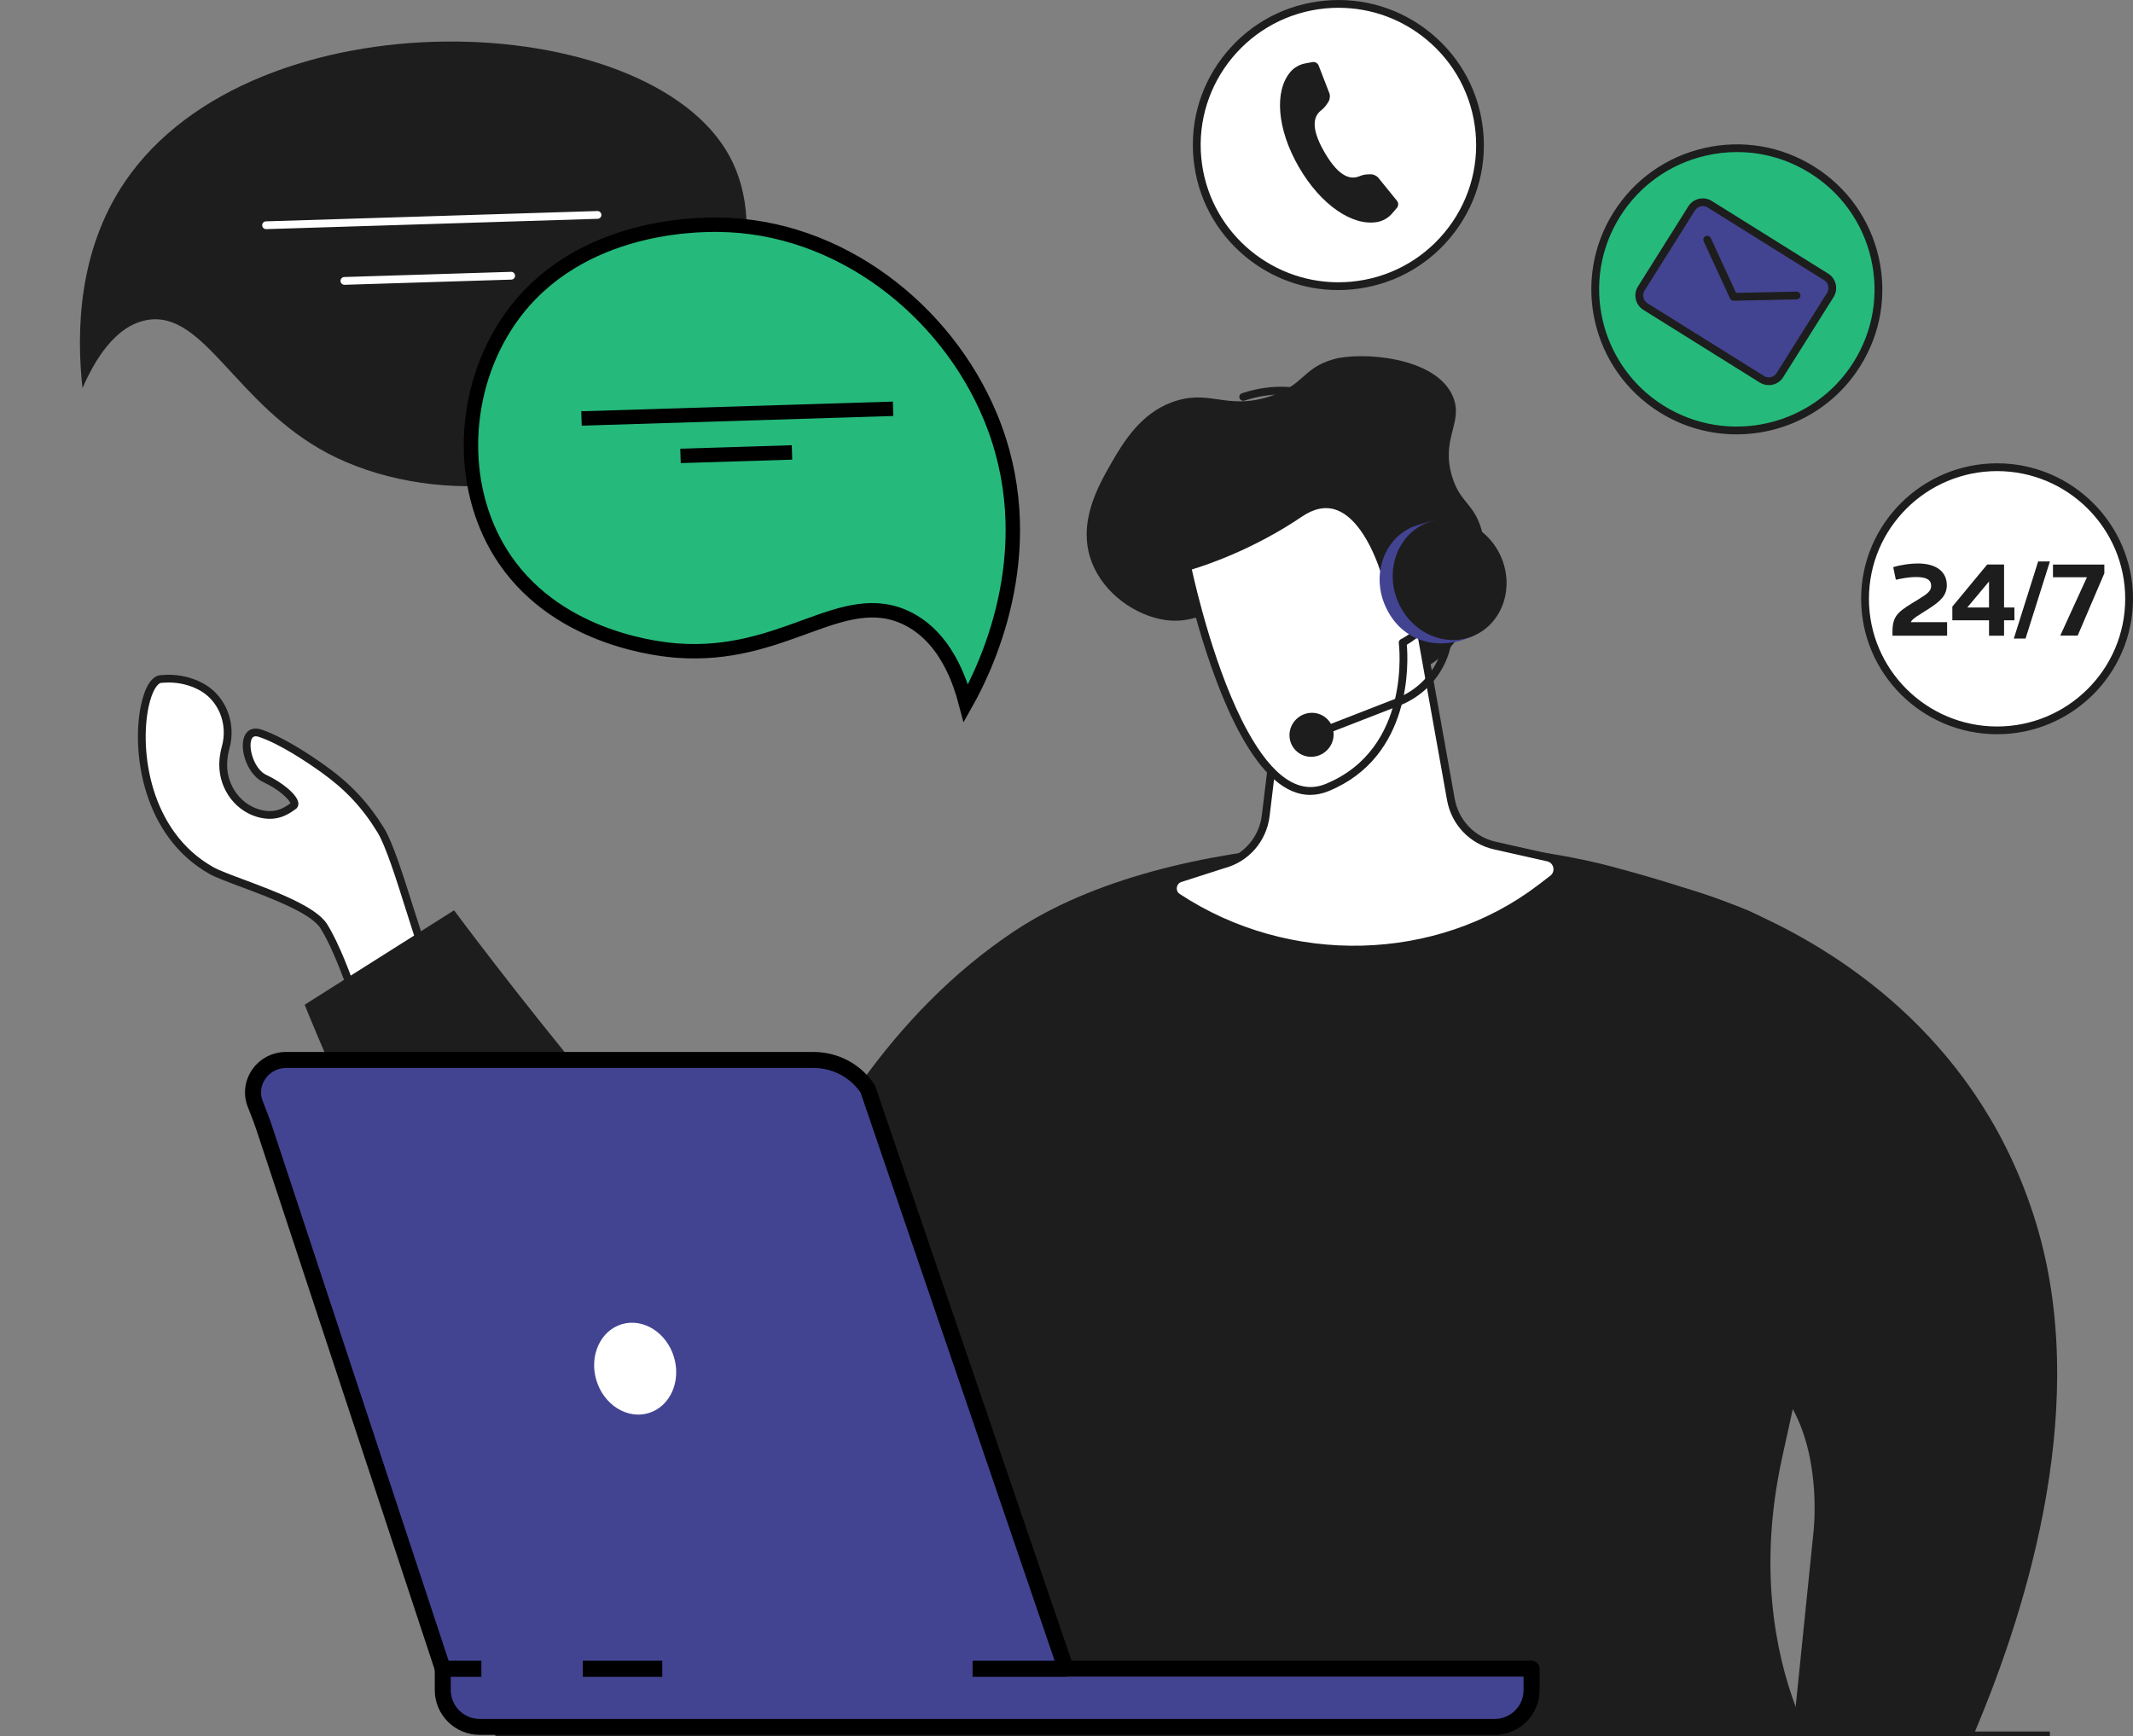
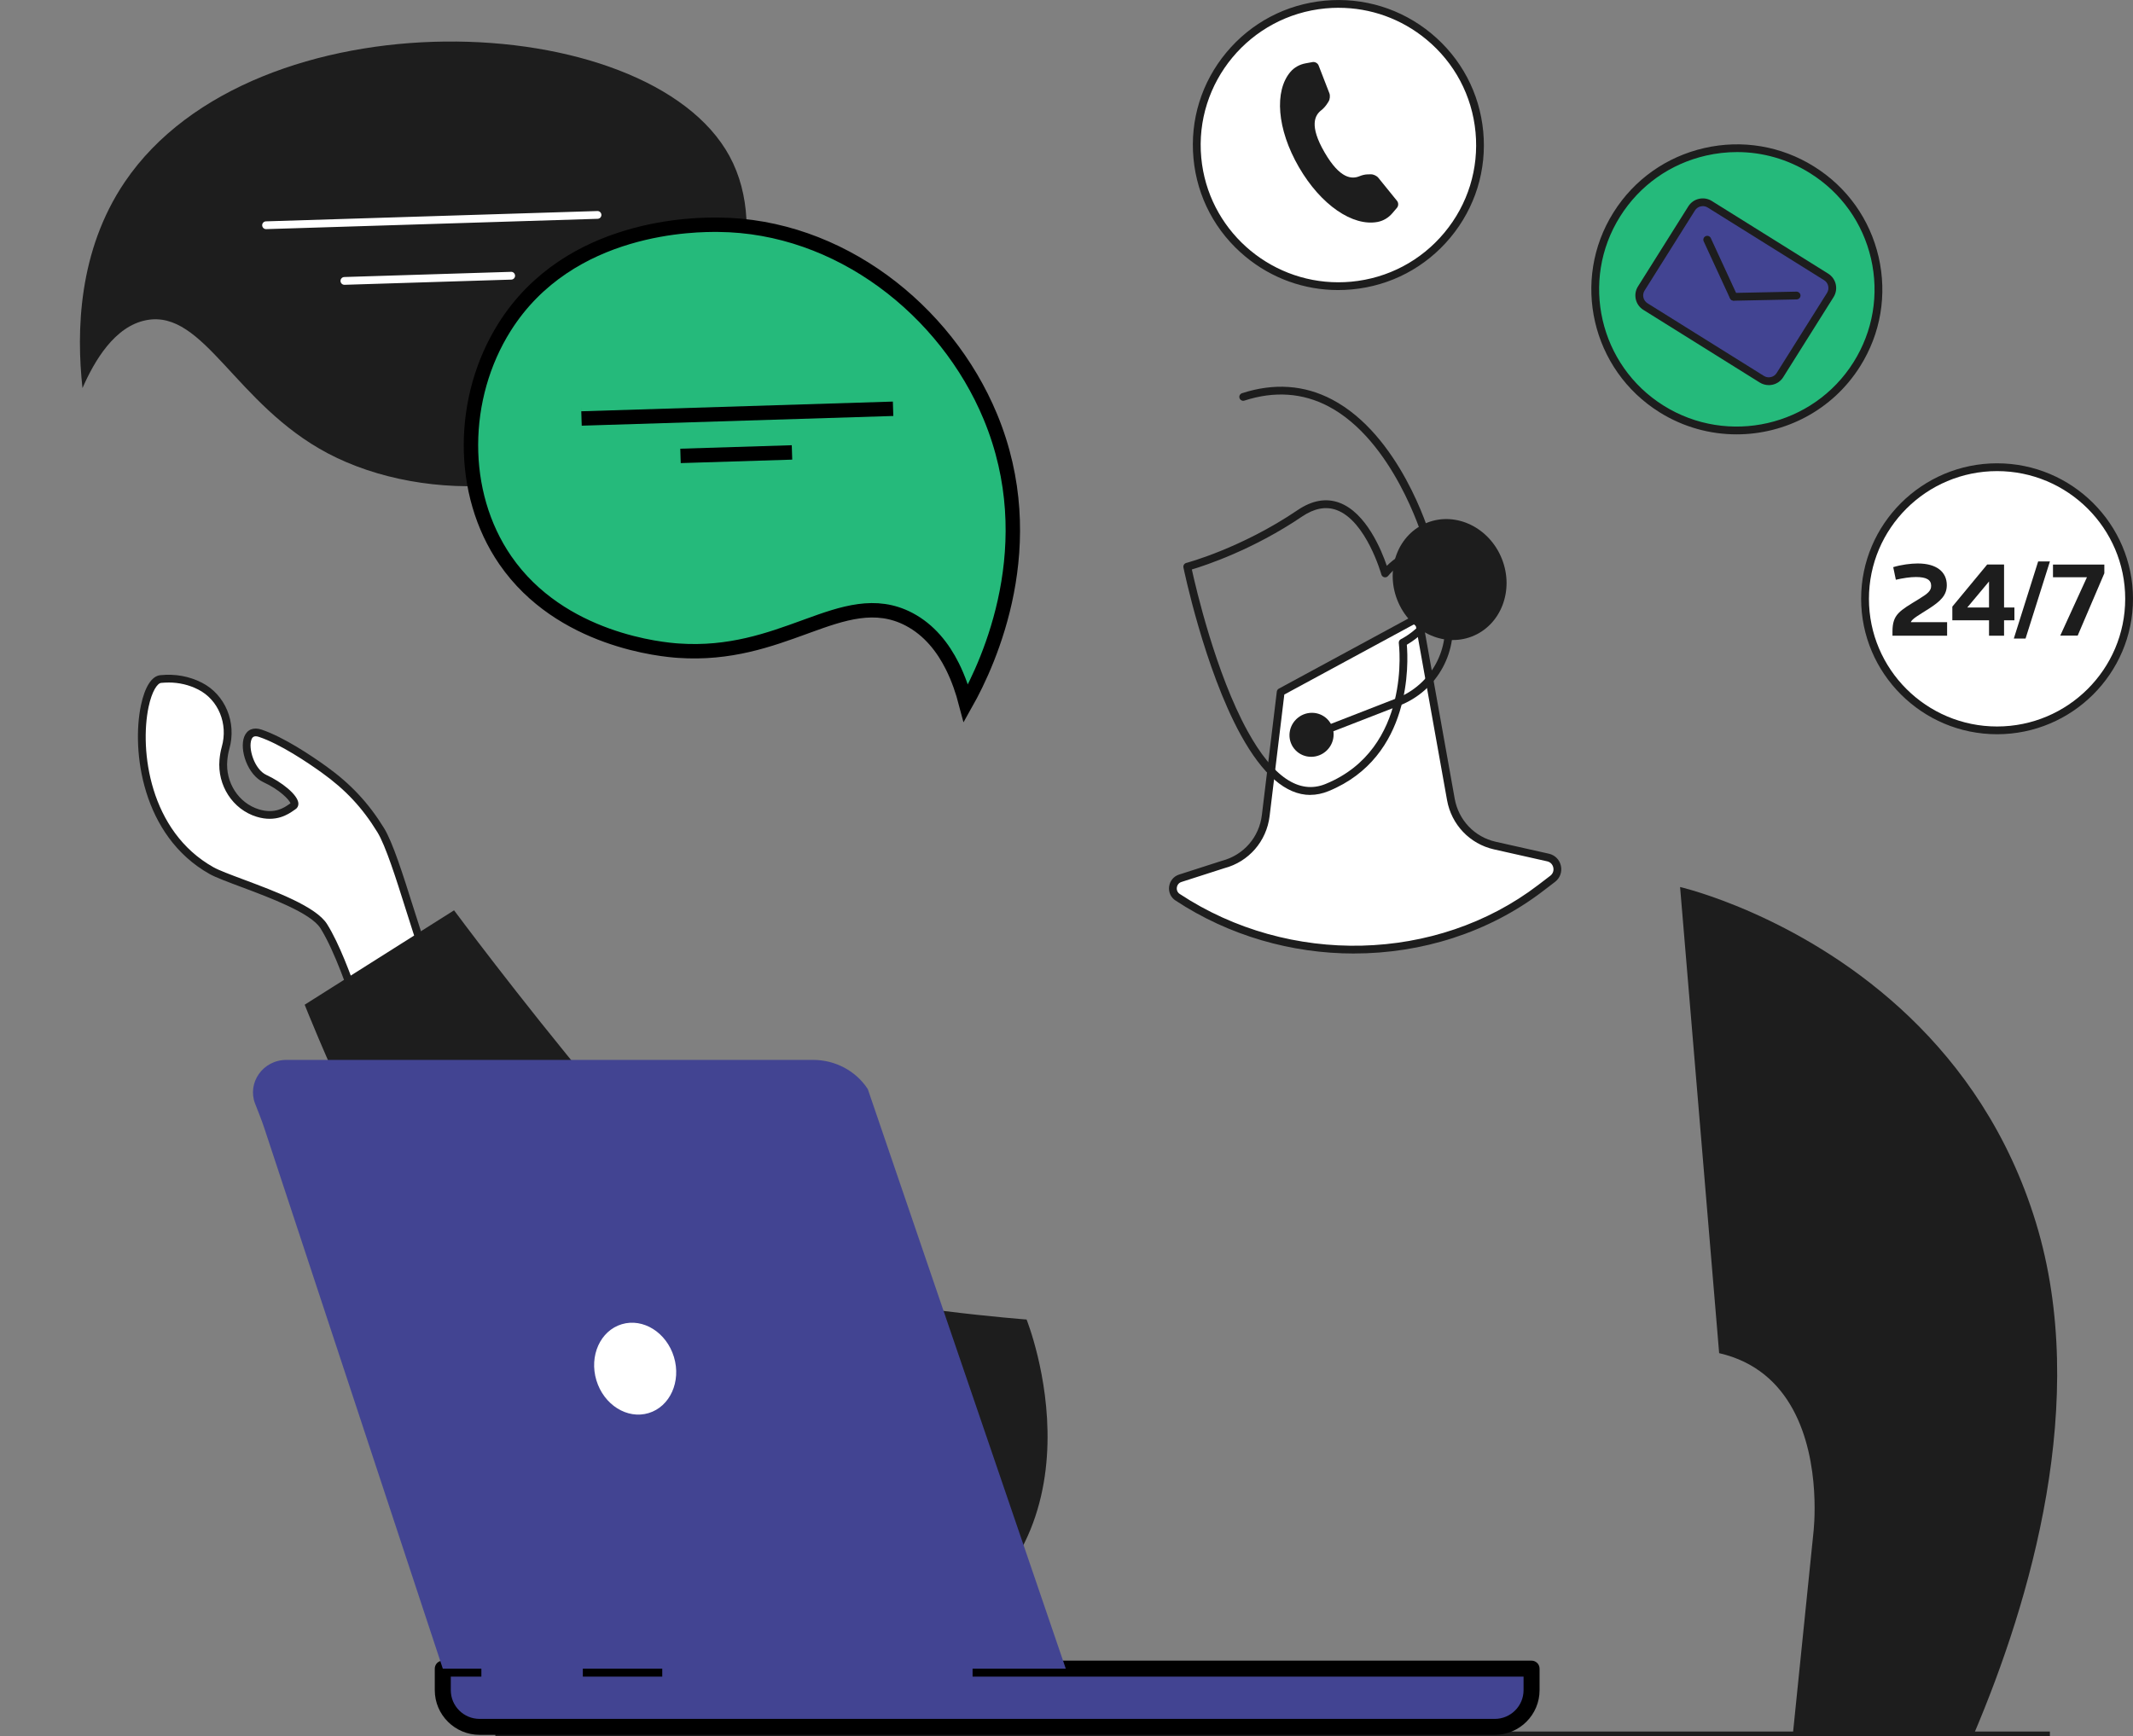
<svg xmlns="http://www.w3.org/2000/svg" width="296" height="241" viewBox="0 0 296 241" fill="none">
  <rect x="0" y="0" width="296" height="241" fill="#808080" stroke="none" />
  <g clip-path="url(#clip0_100_950)">
    <path d="M11.447 53.862C10.588 46.024 10.845 34.808 17.319 25.251C35.222 -1.176 89.965 0.914 101.239 21.676C106.962 32.215 101.614 47.797 93.177 56.549C80.697 69.487 58.979 70.045 45.489 62.919C32.645 56.135 28.308 42.941 20.336 44.43C15.904 45.258 13.086 50.114 11.447 53.862Z" fill="#1D1D1D" />
    <path d="M36.925 31.801C36.633 31.801 36.395 31.571 36.384 31.279C36.373 30.981 36.608 30.733 36.907 30.722L82.898 29.29C83.187 29.28 83.447 29.513 83.458 29.812C83.469 30.11 83.234 30.359 82.934 30.369L36.944 31.801C36.944 31.801 36.933 31.801 36.925 31.801Z" fill="white" />
    <path d="M47.796 39.528C47.503 39.528 47.265 39.297 47.254 39.006C47.243 38.707 47.478 38.459 47.778 38.448L70.917 37.729C71.21 37.711 71.466 37.952 71.477 38.251C71.488 38.549 71.253 38.797 70.954 38.808L47.814 39.528C47.814 39.528 47.803 39.528 47.796 39.528Z" fill="white" />
    <path d="M137.428 57.821C144.776 75.507 137.289 91.844 134.044 97.61C133.608 95.95 133.006 94.165 132.155 92.464C130.863 89.882 128.967 87.434 126.154 85.954L126.154 85.954C121.508 83.511 116.968 85.099 112.087 86.872C111.939 86.926 111.789 86.981 111.639 87.035C106.781 88.803 101.283 90.804 94.155 90.312L94.154 90.312C93.114 90.242 89.021 89.906 84.22 88.174C79.419 86.443 73.972 83.338 70.131 77.768L70.131 77.768C63.653 68.373 63.912 55.103 70.013 45.409L70.013 45.409C74.517 38.252 81.183 34.689 87.135 32.917C93.088 31.144 98.261 31.183 99.687 31.193L99.69 31.193C99.69 31.193 99.69 31.193 99.69 31.193C116.417 31.323 131.265 42.984 137.428 57.821Z" fill="#25BA7B" stroke="black" stroke-width="2" />
    <path d="M80.697 58.081L123.935 56.735" stroke="black" stroke-width="2" />
    <path d="M80.697 57.62C80.698 57.62 80.699 57.62 80.7 57.62L80.7 57.62H80.7H80.7H80.7H80.7H80.7H80.7H80.699H80.699H80.699H80.699H80.699H80.699H80.699H80.699H80.699H80.699H80.699H80.699H80.699H80.699H80.699H80.699H80.699H80.699H80.699H80.699H80.698H80.698H80.698H80.698H80.698H80.698H80.698H80.698H80.698H80.698H80.698H80.698H80.698H80.698H80.698H80.698H80.698H80.698H80.698H80.698H80.698H80.698H80.698H80.698H80.698H80.697Z" fill="#1D1D1D" stroke="black" stroke-width="2" />
    <path d="M94.436 63.275L109.907 62.793" stroke="black" stroke-width="2" />
    <path d="M94.436 62.815C94.437 62.815 94.438 62.815 94.439 62.815L94.439 62.815H94.438H94.438H94.438H94.438H94.438H94.438H94.438H94.438H94.438H94.438H94.438H94.438H94.438H94.438H94.438H94.438H94.438H94.438H94.438H94.438H94.438H94.438H94.437H94.437H94.437H94.437H94.437H94.437H94.437H94.437H94.437H94.437H94.437H94.437H94.437H94.437H94.437H94.437H94.437H94.437H94.437H94.437H94.437H94.436H94.436H94.436H94.436H94.436H94.436H94.436H94.436Z" fill="#1D1D1D" stroke="black" stroke-width="2" />
    <path d="M59.004 132.579C57.254 128.039 54.71 118.27 52.83 115.216C50.949 112.162 48.683 109.472 44.973 106.806C43.068 105.439 39.17 102.799 36.117 101.77C33.064 100.742 34.038 106.806 36.752 108.058C39.466 109.31 41.487 111.403 40.69 111.878C40.137 112.209 38.557 113.705 35.756 112.842C32.62 111.874 30.704 108.752 30.993 105.49C31.043 104.925 31.137 104.357 31.292 103.806C32.248 100.447 30.866 96.799 27.745 95.22C26.269 94.472 24.461 94.03 22.295 94.245C18.863 94.587 16.806 113.806 29.358 120.842C31.956 122.299 42.844 125.27 44.916 128.536C46.987 131.802 49.077 138.154 49.077 138.154L59.001 132.579H59.004Z" fill="white" />
    <path d="M48.773 138.949L48.568 138.323C48.546 138.262 46.471 131.996 44.461 128.823C43.122 126.712 37.503 124.611 33.4 123.075C31.538 122.378 29.928 121.777 29.098 121.313C19.675 116.029 18.246 104.152 19.556 97.907C20.101 95.317 21.058 93.828 22.249 93.709C24.309 93.504 26.24 93.85 27.997 94.742C31.26 96.393 32.869 100.27 31.823 103.957C31.686 104.436 31.592 104.968 31.541 105.544C31.267 108.608 33.111 111.464 35.926 112.331C38.131 113.011 39.437 112.097 40.138 111.608C40.203 111.565 40.26 111.522 40.314 111.486C40.145 111.007 38.813 109.597 36.532 108.551C34.371 107.558 33.18 104.036 33.901 102.231C34.291 101.252 35.186 100.889 36.294 101.263C39.387 102.303 43.259 104.911 45.291 106.371C48.672 108.802 51.141 111.443 53.292 114.935C54.508 116.914 55.937 121.435 57.316 125.809C58.113 128.331 58.864 130.716 59.51 132.385L59.676 132.82L48.77 138.945L48.773 138.949ZM23.382 94.731C23.043 94.731 22.703 94.749 22.357 94.781C21.848 94.832 21.087 95.9 20.617 98.126C19.369 104.072 20.711 115.371 29.629 120.37C30.387 120.795 31.96 121.385 33.782 122.065C38.265 123.741 43.847 125.827 45.378 128.244C47.099 130.96 48.799 135.669 49.383 137.363L58.333 132.334C57.716 130.672 57.02 128.46 56.283 126.129C54.988 122.018 53.516 117.36 52.368 115.497C50.268 112.083 47.962 109.615 44.656 107.241C42.671 105.817 38.9 103.274 35.944 102.278C35.244 102.044 35.024 102.321 34.901 102.623C34.418 103.828 35.28 106.781 36.98 107.565C39.059 108.522 41.339 110.299 41.408 111.504C41.426 111.856 41.267 112.162 40.971 112.338C40.913 112.374 40.841 112.425 40.755 112.486C40.022 112.997 38.312 114.191 35.601 113.356C32.303 112.342 30.141 109.011 30.459 105.443C30.516 104.803 30.625 104.202 30.776 103.659C31.682 100.465 30.307 97.119 27.503 95.699C26.229 95.051 24.843 94.727 23.378 94.727L23.382 94.731Z" fill="#1D1D1D" />
    <path d="M42.281 139.446L63.01 126.345C63.01 126.345 98.925 174.775 110.712 178.203C122.502 181.631 142.459 183.138 142.459 183.138C142.459 183.138 154.974 214.177 128.125 227.795C85.327 249.5 42.281 139.446 42.281 139.446Z" fill="#1D1D1D" />
-     <path d="M249.186 236.889C249.692 238.245 250.215 239.475 250.731 240.575H143.263L142.13 209.429L97.706 201.692C97.706 201.692 106.37 152.1 140.748 129.244C162.397 114.849 202.311 114.568 223.766 120.298C227.685 121.345 231.359 122.428 234.794 123.557C234.82 123.565 234.841 123.572 234.866 123.579C236.927 124.259 238.905 124.957 240.796 125.669C240.807 125.672 240.821 125.676 240.835 125.683C241.16 125.806 241.485 125.931 241.803 126.054C242.597 126.363 243.351 126.701 244.062 127.072C244.069 127.075 244.08 127.082 244.087 127.086C260.933 135.827 256.177 161.704 248.786 195.573C248.306 197.782 247.811 200.023 247.313 202.296C244 217.4 246.31 229.18 249.186 236.889Z" fill="#1D1D1D" />
    <path d="M273.964 240.575H248.811L249.186 236.889L251.647 212.767C251.647 212.767 252.867 203.012 248.786 195.573C246.833 192.012 243.665 188.98 238.569 187.807L233.148 123.111C233.148 123.111 233.74 123.248 234.794 123.557C234.819 123.565 234.841 123.572 234.866 123.579C236.205 123.975 238.262 124.647 240.796 125.669C240.806 125.672 240.821 125.676 240.835 125.683C241.842 126.09 242.921 126.55 244.062 127.072C244.069 127.075 244.08 127.082 244.087 127.086C256.18 132.622 274.946 144.902 282.524 169.675C290.056 194.282 281.709 222.31 273.964 240.575Z" fill="#1D1D1D" />
-     <path d="M169.529 85.807C166.948 84.627 165.609 86.591 161.762 86.059C157.677 85.494 153.177 82.444 151.492 77.983C149.453 72.599 152.39 67.466 154.242 64.232C156.082 61.013 158.428 57.43 162.495 55.88C167.796 53.862 170.016 56.959 176.086 55.059C181.023 53.513 180.662 51.117 185.054 49.858C188.717 48.808 199.273 49.409 201.633 55.059C203.131 58.646 199.901 60.825 201.51 66.138C202.477 69.329 204 69.717 205.108 72.181C207.862 78.293 204.412 89.022 197.844 92.616C188.93 97.493 173.986 87.839 169.532 85.803L169.529 85.807Z" fill="#1D1D1D" />
    <path d="M177.724 96.055L175.649 113.194C175.255 116.457 172.917 119.147 169.759 119.978L163.787 121.899C162.621 122.273 162.39 123.852 163.411 124.525C178.503 134.482 199.326 134.305 213.776 123.27L215.465 121.978C216.587 121.119 216.201 119.331 214.826 119.022L207.435 117.36C204.31 116.658 201.91 114.137 201.34 110.964L196.818 85.717L177.72 96.062L177.724 96.055Z" fill="white" />
    <path d="M187.894 132.341C179.269 132.341 170.575 129.895 163.112 124.975C162.47 124.55 162.134 123.806 162.242 123.036C162.35 122.255 162.877 121.622 163.621 121.385L169.593 119.464C172.585 118.676 174.74 116.194 175.111 113.13L177.186 95.99C177.208 95.817 177.313 95.662 177.464 95.58L196.562 85.235C196.714 85.152 196.898 85.148 197.057 85.224C197.212 85.299 197.324 85.443 197.356 85.616L201.874 110.864C202.405 113.831 204.635 116.173 207.555 116.827L214.946 118.489C215.786 118.68 216.425 119.32 216.609 120.165C216.797 121.014 216.483 121.87 215.794 122.399L214.105 123.69C206.58 129.439 197.277 132.338 187.894 132.338V132.341ZM178.226 96.396L176.187 113.259C175.765 116.766 173.292 119.608 169.897 120.5L163.953 122.41C163.603 122.521 163.365 122.809 163.314 123.18C163.264 123.543 163.411 123.874 163.711 124.072C178.915 134.1 199.366 133.593 213.448 122.838L215.137 121.547C215.494 121.273 215.649 120.845 215.552 120.403C215.454 119.964 215.14 119.644 214.707 119.547L207.317 117.885C203.971 117.133 201.416 114.453 200.81 111.058L196.421 86.544L178.226 96.396Z" fill="#1D1D1D" />
-     <path d="M194.65 89.192C194.65 89.192 201.38 85.9 199.013 79.62C196.851 73.879 192.214 79.588 192.214 79.588C192.214 79.588 188.396 65.814 180.377 71.246C172.354 76.677 164.758 78.652 164.758 78.652C164.758 78.652 167.584 92.511 172.658 101.738C175.718 107.299 179.594 111.176 184.162 109.306C196.671 104.191 194.65 89.192 194.65 89.192Z" fill="white" />
    <path d="M181.824 110.331C178.464 110.331 175.231 107.54 172.181 101.997C167.125 92.81 164.256 78.9 164.227 78.76C164.17 78.48 164.343 78.203 164.621 78.131C164.697 78.113 172.228 76.113 180.074 70.8C182.073 69.444 184.018 69.099 185.848 69.768C189.59 71.138 191.723 76.393 192.452 78.534C193.354 77.645 195.047 76.278 196.729 76.552C197.937 76.746 198.876 77.713 199.522 79.426C201.712 85.238 196.613 88.681 195.227 89.487C195.433 91.871 196.003 105.04 184.372 109.799C183.517 110.148 182.669 110.324 181.828 110.324L181.824 110.331ZM165.393 79.034C165.949 81.566 168.688 93.4 173.13 101.479C176.635 107.846 180.276 110.313 183.957 108.806C195.942 103.903 194.134 89.411 194.116 89.263C194.083 89.033 194.206 88.81 194.412 88.71C194.668 88.584 200.669 85.551 198.508 79.811C198.01 78.487 197.353 77.749 196.555 77.624C195.072 77.386 193.224 79.206 192.636 79.929C192.51 80.088 192.304 80.159 192.106 80.12C191.907 80.077 191.748 79.929 191.694 79.735C191.673 79.659 189.583 72.289 185.473 70.786C183.989 70.242 182.376 70.548 180.684 71.696C173.849 76.325 167.23 78.49 165.397 79.037L165.393 79.034Z" fill="#1D1D1D" />
    <path d="M183.383 102.134L182.989 101.13L193.79 96.929C198.619 95.051 201.358 90.015 200.297 84.958L199.225 79.847L200.286 79.627L201.358 84.739C202.527 90.314 199.51 95.864 194.184 97.936L183.383 102.137V102.134Z" fill="#1D1D1D" />
    <path d="M197.919 74.987C197.684 74.987 197.468 74.836 197.399 74.599C197.36 74.466 193.325 61.11 184.346 56.398C180.77 54.52 176.851 54.25 172.693 55.599C172.408 55.693 172.105 55.534 172.011 55.254C171.917 54.97 172.073 54.667 172.358 54.574C176.804 53.132 181.008 53.426 184.851 55.448C194.234 60.38 198.269 73.732 198.435 74.296C198.518 74.584 198.356 74.883 198.067 74.965C198.017 74.98 197.966 74.987 197.915 74.987H197.919Z" fill="#1D1D1D" />
    <path d="M179.81 104.152C178.63 102.965 178.659 101.033 179.871 99.835C181.084 98.637 183.022 98.63 184.202 99.821C185.382 101.011 185.353 102.939 184.14 104.137C182.928 105.335 180.99 105.342 179.81 104.152Z" fill="#1D1D1D" />
-     <path d="M192.149 83.897C190.359 79.566 192.138 74.728 196.122 73.091C196.559 72.912 198.226 72.415 198.673 72.325C202.318 71.595 204.985 74.113 206.58 77.972C208.298 82.131 207.75 86.602 204.094 88.411C203.942 88.487 202.824 88.886 202.658 88.933C198.139 90.17 193.942 88.231 192.152 83.897H192.149Z" fill="#424492" />
    <path d="M204.254 88.341C208.27 86.783 210.143 81.981 208.438 77.615C206.733 73.25 202.096 70.975 198.08 72.533C194.065 74.091 192.192 78.892 193.897 83.258C195.601 87.623 200.239 89.899 204.254 88.341Z" fill="#1D1D1D" />
    <path d="M245.418 59.274C255.997 56.853 262.604 46.343 260.175 35.798C257.746 25.254 247.201 18.668 236.622 21.089C226.043 23.51 219.436 34.02 221.865 44.565C224.293 55.109 234.838 61.695 245.418 59.274Z" fill="#25BA7B" />
    <path d="M240.987 60.286C237.328 60.286 233.625 59.297 230.298 57.221C220.861 51.329 217.995 38.884 223.907 29.481C226.768 24.924 231.243 21.755 236.498 20.55C241.756 19.348 247.169 20.255 251.738 23.111C256.31 25.963 259.49 30.424 260.699 35.661C261.904 40.902 260.995 46.297 258.129 50.851C254.3 56.941 247.714 60.286 240.984 60.286H240.987ZM241.056 21.107C239.619 21.107 238.176 21.269 236.74 21.596C231.763 22.737 227.534 25.737 224.823 30.049C219.23 38.952 221.943 50.729 230.872 56.304C239.804 61.88 251.619 59.175 257.213 50.276C259.923 45.963 260.785 40.858 259.645 35.898C258.501 30.938 255.491 26.722 251.164 24.021C248.086 22.096 244.6 21.107 241.056 21.107Z" fill="#1D1D1D" />
    <path d="M253.407 38.447L237.257 28.361C236.403 27.827 235.276 28.085 234.74 28.937L227.752 40.054C227.217 40.905 227.476 42.029 228.33 42.562L244.48 52.648C245.335 53.182 246.462 52.924 246.997 52.072L253.985 40.956C254.521 40.104 254.262 38.981 253.407 38.447Z" fill="#424492" />
    <path d="M245.455 53.451C245.015 53.451 244.585 53.329 244.203 53.092L228.053 43.009C227.516 42.675 227.144 42.153 227.003 41.538C226.863 40.923 226.967 40.29 227.303 39.758L234.29 28.643C234.625 28.107 235.148 27.736 235.766 27.596C236.383 27.456 237.018 27.56 237.552 27.895L253.698 37.977C254.806 38.668 255.141 40.128 254.448 41.232L247.462 52.347C247.126 52.883 246.603 53.254 245.986 53.394C245.809 53.433 245.628 53.455 245.452 53.455L245.455 53.451ZM236.3 28.61C236.202 28.61 236.105 28.621 236.011 28.643C235.675 28.718 235.39 28.92 235.21 29.211L228.223 40.326C228.039 40.617 227.981 40.959 228.061 41.294C228.136 41.628 228.339 41.912 228.631 42.092L244.78 52.175C245.073 52.358 245.416 52.416 245.751 52.336C246.087 52.261 246.372 52.059 246.552 51.768L253.539 40.653C253.914 40.053 253.734 39.261 253.131 38.887L236.982 28.805C236.776 28.675 236.541 28.61 236.3 28.61Z" fill="#1D1D1D" />
    <path d="M240.558 41.707C240.352 41.707 240.157 41.592 240.067 41.395L236.425 33.495C236.299 33.226 236.418 32.906 236.692 32.78C236.963 32.657 237.284 32.773 237.411 33.046L241.052 40.945C241.178 41.215 241.059 41.535 240.785 41.661C240.713 41.693 240.633 41.711 240.558 41.711V41.707Z" fill="#1D1D1D" />
    <path d="M240.597 41.736C240.305 41.736 240.063 41.502 240.056 41.207C240.049 40.909 240.287 40.664 240.586 40.657L249.305 40.477C249.59 40.484 249.85 40.707 249.857 41.006C249.865 41.304 249.626 41.549 249.327 41.556L240.608 41.736H240.597Z" fill="#1D1D1D" />
    <path d="M205.062 23.595C206.984 12.947 199.882 2.763 189.199 0.847C178.516 -1.069 168.298 6.01 166.375 16.657C164.453 27.305 171.555 37.49 182.238 39.406C192.921 41.322 203.139 34.243 205.062 23.595Z" fill="white" />
    <path d="M185.693 40.258C181.005 40.258 176.501 38.646 172.845 35.628C168.691 32.197 166.125 27.362 165.624 22.01C165.119 16.658 166.739 11.431 170.178 7.291C173.621 3.151 178.471 0.593 183.841 0.093C189.211 -0.407 194.458 1.205 198.609 4.633C202.762 8.064 205.328 12.899 205.83 18.251C206.335 23.604 204.715 28.83 201.275 32.97C197.833 37.11 192.982 39.668 187.612 40.168C186.97 40.229 186.328 40.258 185.689 40.258H185.693ZM185.765 1.079C185.162 1.079 184.556 1.108 183.946 1.165C173.455 2.147 165.718 11.453 166.703 21.909C167.63 31.765 175.978 39.179 185.718 39.179C186.313 39.179 186.912 39.15 187.519 39.096C192.6 38.621 197.194 36.2 200.449 32.283C203.704 28.366 205.238 23.416 204.762 18.352C204.285 13.287 201.856 8.708 197.926 5.464C194.466 2.608 190.207 1.083 185.768 1.083L185.765 1.079Z" fill="#1D1D1D" />
    <path d="M193.874 27.884L191.268 24.668C191.052 24.402 190.593 24.186 190.247 24.193L189.81 24.201C189.413 24.208 189.031 24.305 188.663 24.456C187.634 24.877 185.978 24.891 183.809 21.143C181.651 17.42 182.47 15.989 183.347 15.309C183.726 15.014 184.036 14.636 184.285 14.223L184.383 14.061C184.559 13.766 184.603 13.262 184.48 12.942L182.986 9.086C182.863 8.766 182.484 8.554 182.145 8.615L181.181 8.791C180.373 8.938 179.622 9.341 179.088 9.964C176.811 12.611 177.194 17.92 180.247 23.19C183.307 28.474 187.742 31.459 191.182 30.801C191.975 30.65 192.686 30.215 193.21 29.603L193.859 28.841C194.083 28.578 194.087 28.146 193.87 27.88L193.874 27.884Z" fill="#1D1D1D" />
    <path d="M295.232 86.039C296.854 76.083 290.071 66.703 280.083 65.087C270.094 63.471 260.683 70.231 259.062 80.186C257.44 90.142 264.223 99.523 274.211 101.139C284.2 102.755 293.611 95.994 295.232 86.039Z" fill="white" />
    <path d="M277.137 101.907C266.736 101.907 258.273 93.472 258.273 83.105C258.273 72.739 266.736 64.304 277.137 64.304C287.537 64.304 296 72.739 296 83.105C296 93.472 287.537 101.907 277.137 101.907ZM277.137 65.386C267.335 65.386 259.356 73.336 259.356 83.109C259.356 92.882 267.332 100.831 277.137 100.831C286.942 100.831 294.918 92.882 294.918 83.109C294.918 73.336 286.942 65.386 277.137 65.386Z" fill="#1D1D1D" />
    <path d="M262.622 88.234V87.663C262.622 85.253 263.589 84.799 266.31 83.13C267.533 82.379 267.988 82.001 267.988 81.307C267.988 80.494 267.385 80.087 265.873 80.087C265.058 80.087 264.076 80.238 263.091 80.465L262.726 78.717C263.845 78.371 265.191 78.206 266.126 78.206C268.771 78.206 270.161 79.397 270.161 81.217C270.161 82.616 269.298 83.433 267.696 84.469C266.44 85.281 265.307 85.886 265.173 86.35H270.204V88.231H262.618L262.622 88.234Z" fill="#1D1D1D" />
    <path d="M278.107 86.094V88.235H276.021V86.094H270.929V84.195L275.765 78.35H278.107V84.314H279.543V86.091H278.107V86.094ZM276.021 80.703L273.001 84.317H276.021V80.703Z" fill="#1D1D1D" />
    <path d="M281.084 88.63H279.46L282.838 77.925H284.47L281.088 88.63H281.084Z" fill="#1D1D1D" />
    <path d="M292.019 79.577L288.324 88.217H285.906L289.609 80.12H284.896V78.361H292.023V79.58L292.019 79.577Z" fill="#1D1D1D" />
    <path d="M284.466 240.324H68.741V241H284.466V240.324Z" fill="#1D1D1D" />
    <path d="M212.539 231.595H61.446V234.584C61.446 237.397 63.735 239.677 66.557 239.677H207.428C210.25 239.677 212.539 237.397 212.539 234.584V231.595Z" fill="#424492" />
    <path d="M66.557 240.785H207.428C210.857 240.785 213.649 238.002 213.649 234.584V231.595C213.649 230.982 213.153 230.488 212.538 230.488H61.446C60.831 230.488 60.335 230.982 60.335 231.595V234.584C60.335 238.002 63.127 240.785 66.557 240.785ZM211.427 232.702V234.584C211.427 236.784 209.635 238.57 207.428 238.57H66.557C64.349 238.57 62.557 236.784 62.557 234.584V232.702H211.427Z" fill="black" />
    <path d="M61.446 231.595H147.898L120.426 151.16C118.782 148.635 115.916 147.107 112.842 147.107H39.758C36.44 147.107 34.307 150.311 35.388 153.145C35.818 154.267 36.285 155.382 36.662 156.526L61.446 231.587V231.595Z" fill="#424492" />
-     <path d="M61.446 232.702H147.899C148.254 232.702 148.595 232.532 148.802 232.237C149.01 231.949 149.069 231.573 148.95 231.233L121.478 150.798C121.449 150.709 121.412 150.628 121.36 150.554C119.501 147.705 116.316 146 112.842 146H39.758C37.81 146 36.07 146.901 34.989 148.465C33.952 149.971 33.715 151.861 34.352 153.536C34.477 153.854 34.596 154.179 34.722 154.496C35.04 155.308 35.344 156.076 35.603 156.873L60.387 231.934C60.535 232.392 60.964 232.695 61.438 232.695L61.446 232.702ZM146.351 230.488H62.253L37.722 156.186C37.44 155.337 37.114 154.503 36.796 153.699C36.67 153.389 36.551 153.071 36.433 152.754C36.055 151.765 36.196 150.628 36.825 149.728C37.492 148.768 38.559 148.222 39.766 148.222H112.849C115.523 148.222 117.975 149.506 119.427 151.654L146.351 230.488Z" fill="black" />
    <path d="M93.525 188.34C94.554 191.75 92.977 195.234 90.007 196.127C87.037 197.02 83.792 194.983 82.763 191.58C81.733 188.177 83.311 184.686 86.281 183.793C89.251 182.899 92.495 184.937 93.525 188.34Z" fill="white" />
    <path d="M91.903 225.306H134.966V235.64H91.903V225.306Z" fill="#424492" />
    <path d="M66.801 225.306H80.881V235.64H66.801V225.306Z" fill="#424492" />
  </g>
  <defs>
    <clipPath id="clip0_100_950">
      <rect width="296" height="241" fill="white" />
    </clipPath>
  </defs>
</svg>